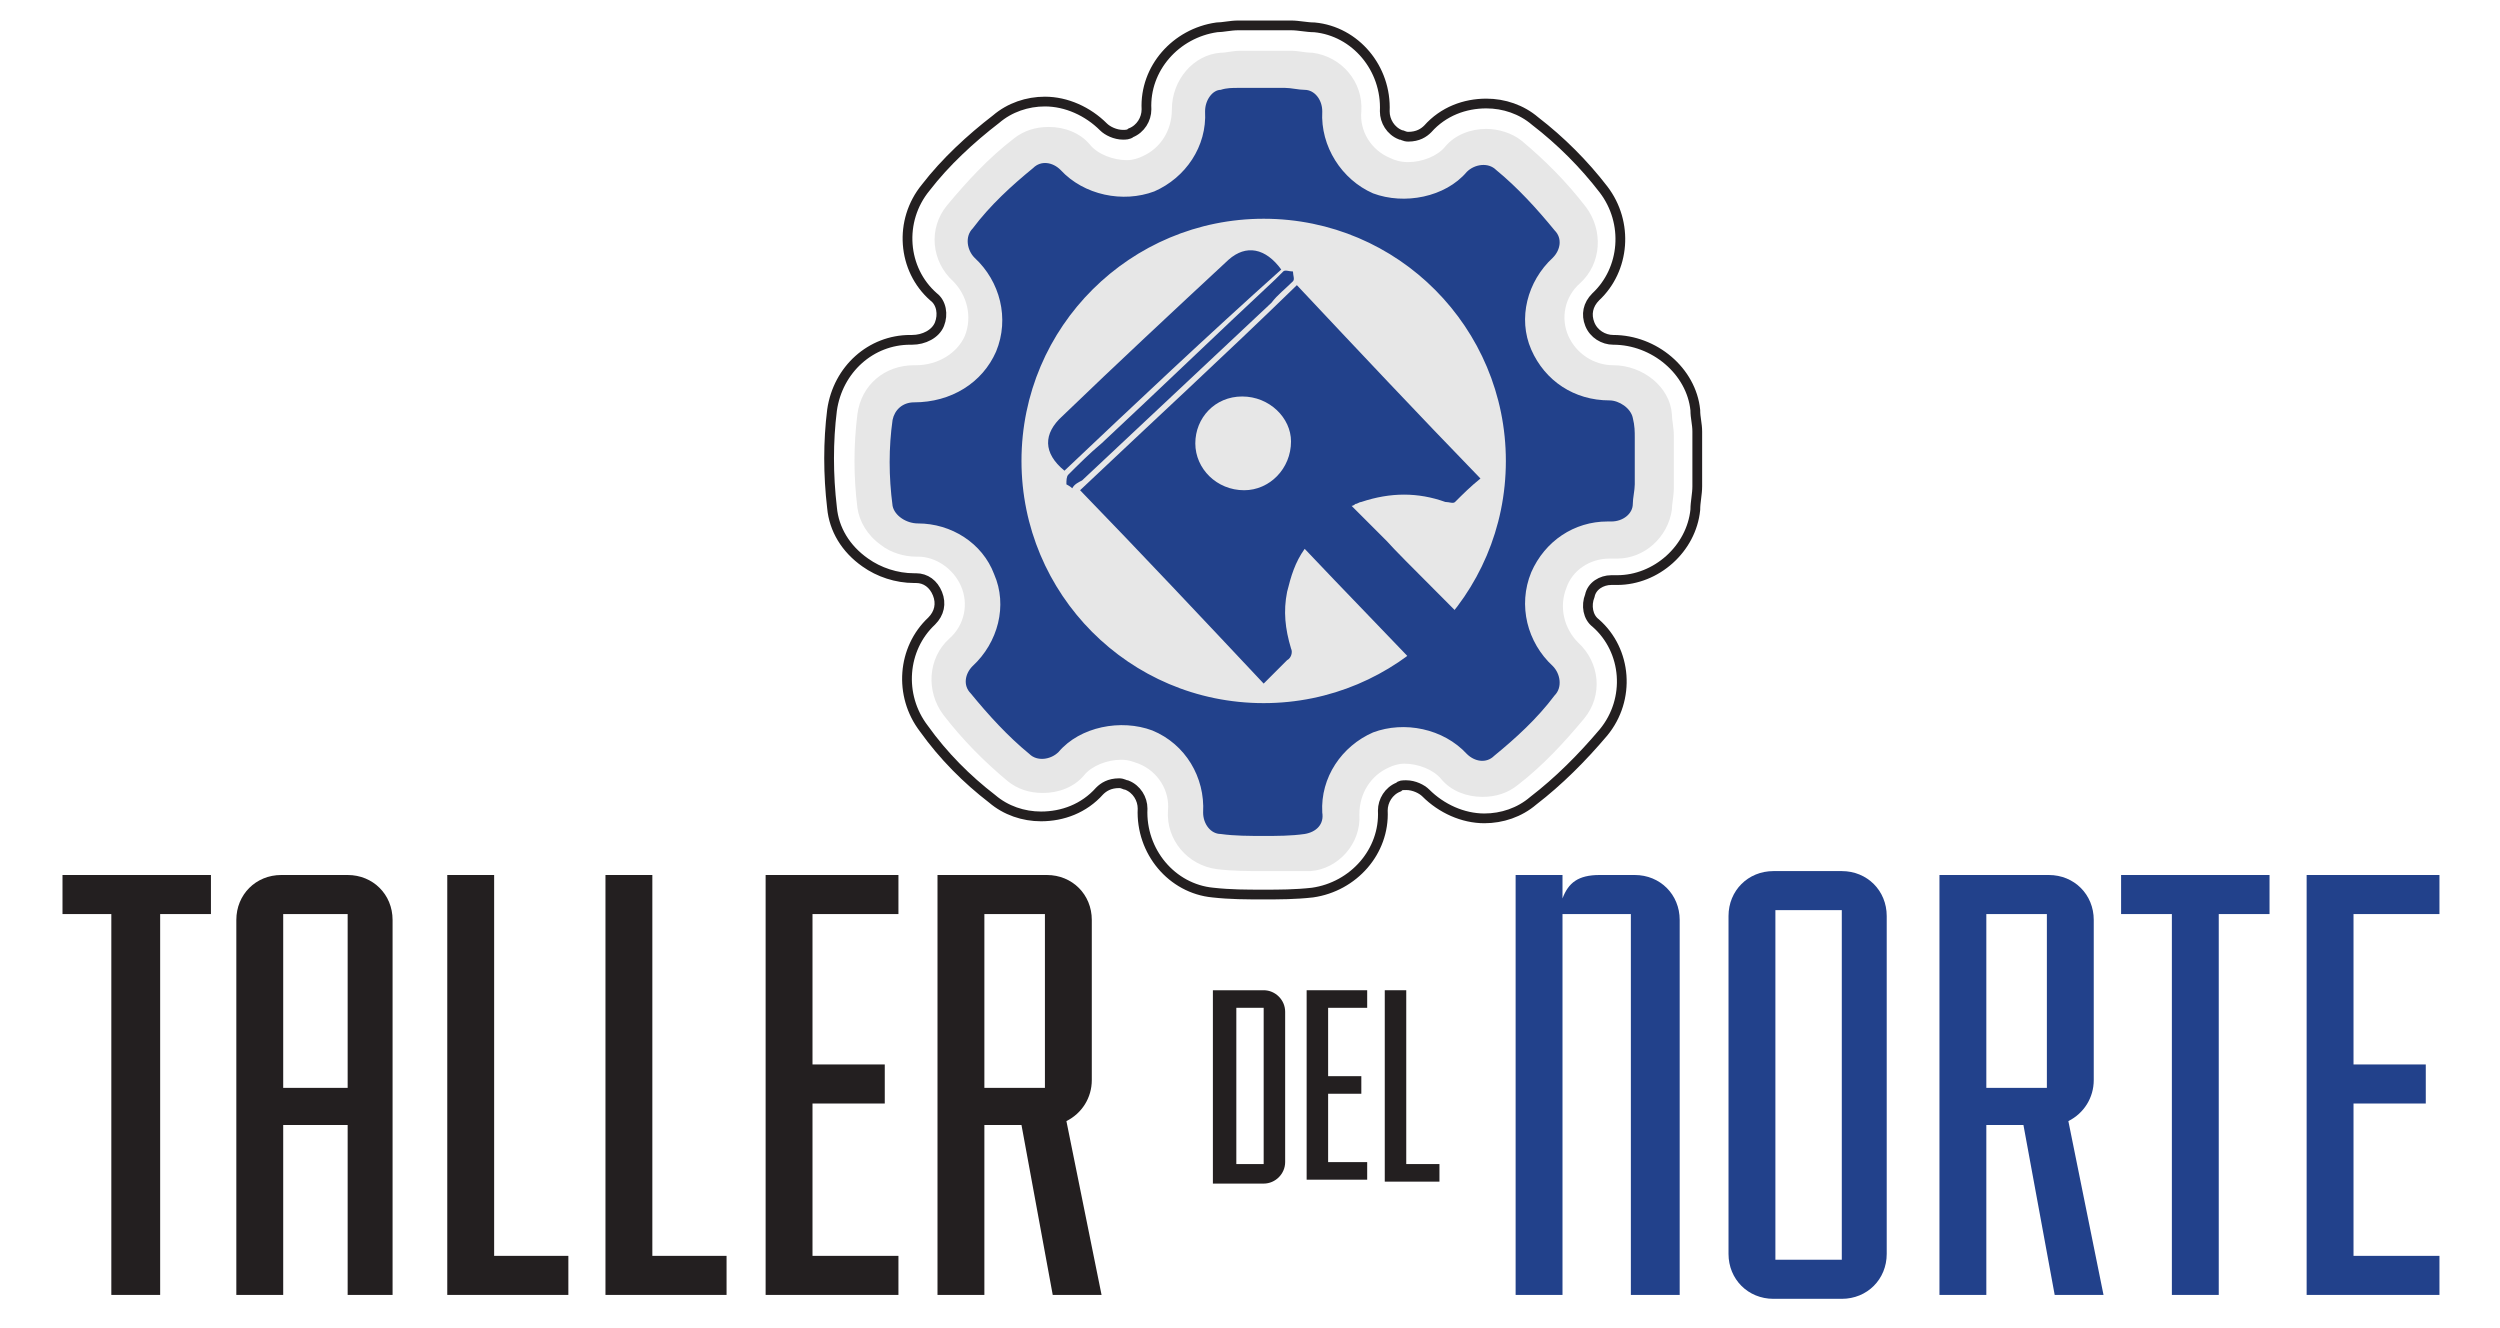
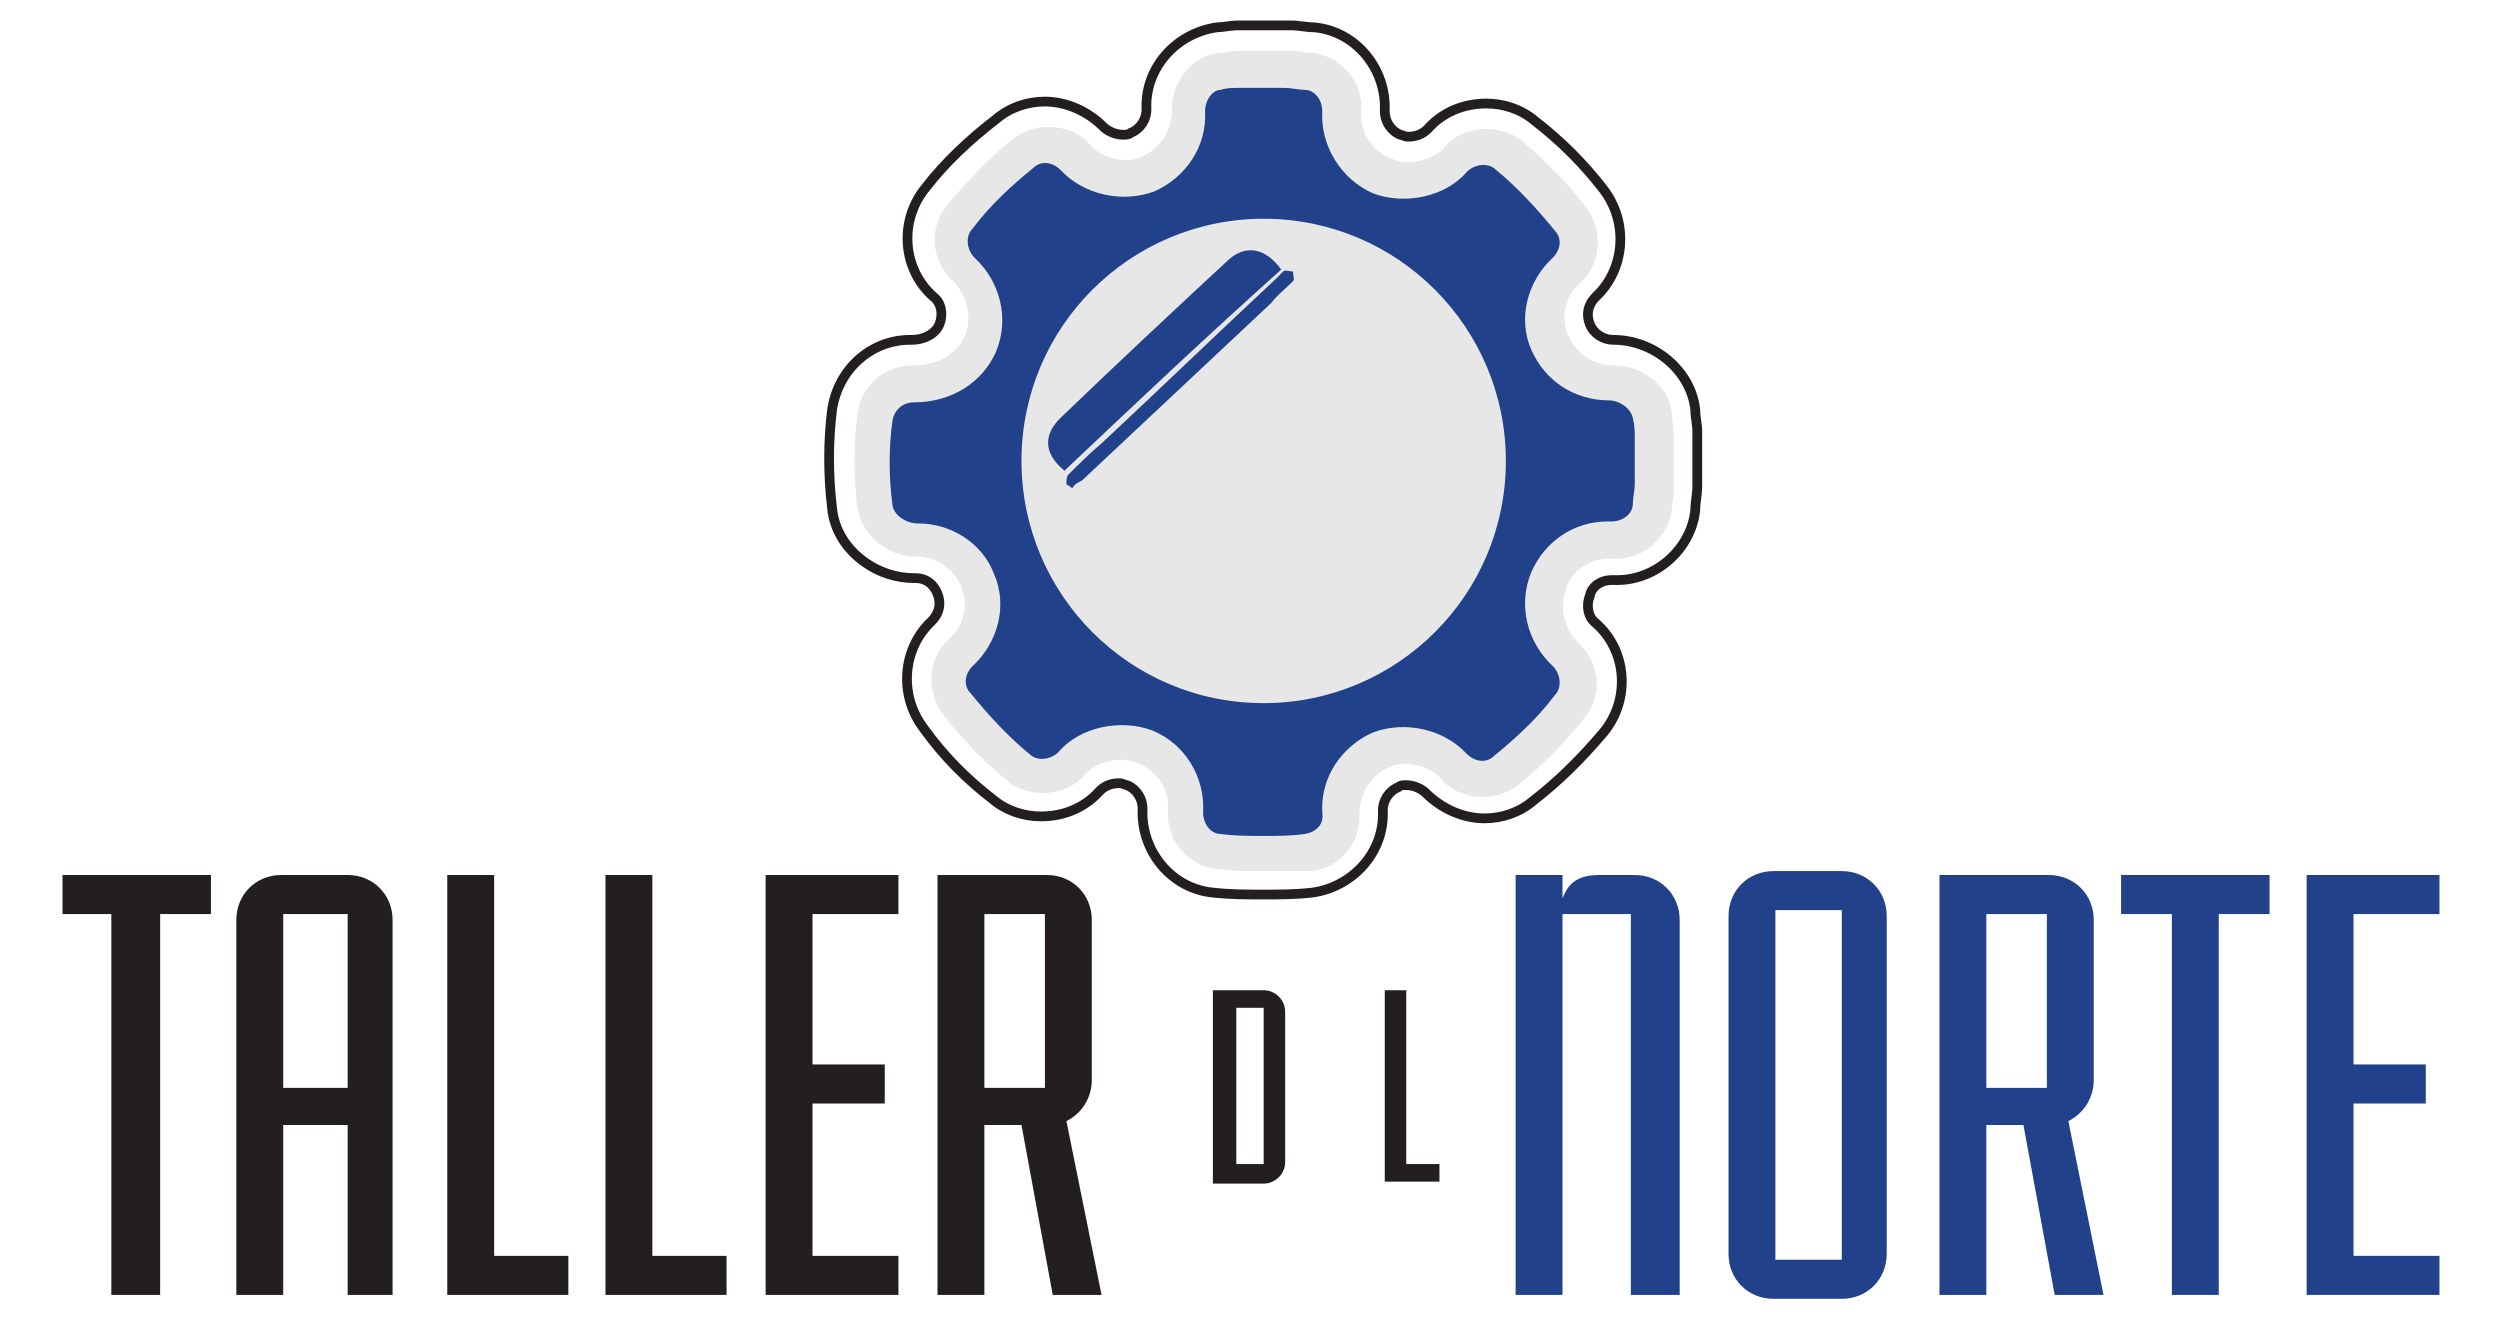
<svg xmlns="http://www.w3.org/2000/svg" version="1.1" id="Layer_1" x="0px" y="0px" width="128px" height="68px" viewBox="0 0 128 68" style="enable-background:new 0 0 128 68;" xml:space="preserve">
  <style type="text/css">

	.st0{fill:#E7E7E7;}
	.st1{fill:#22418B;}
	.st2{fill:#231F20;}
	.st3{fill-rule:evenodd;clip-rule:evenodd;fill:#22418B;}
	.st4{fill:none;stroke:#231F20;stroke-width:0.499;stroke-miterlimit:10;}

</style>
  <g>
    <path class="st4" d="M64.7,45.8c-0.9,0-1.7,0-2.6-0.1c-2.1-0.2-3.7-2.1-3.6-4.3c0-0.5-0.3-1-0.8-1.2c-0.1,0-0.2-0.1-0.4-0.1   c-0.5,0-0.8,0.2-1,0.4c-0.8,0.9-1.9,1.3-3,1.3c-0.9,0-1.8-0.3-2.5-0.9c-1.3-1-2.5-2.2-3.5-3.6c-1.3-1.7-1.1-4.1,0.4-5.5   c0.4-0.4,0.5-0.9,0.3-1.4c-0.2-0.5-0.6-0.8-1.1-0.8h-0.1h0c-0.9,0-1.8-0.3-2.5-0.8c-1-0.7-1.6-1.7-1.7-2.8c-0.2-1.7-0.2-3.4,0-5   c0.3-2.1,2-3.6,4-3.6c0,0,0,0,0.1,0c0.6,0,1.2-0.3,1.4-0.8c0.2-0.5,0.1-1.1-0.3-1.4c-1.6-1.4-1.8-3.9-0.4-5.6   c1-1.3,2.3-2.5,3.6-3.5c0.7-0.6,1.6-0.9,2.5-0.9c1.1,0,2.2,0.5,3,1.3c0.2,0.2,0.6,0.4,1,0.4c0.1,0,0.3,0,0.4-0.1   c0.5-0.2,0.8-0.7,0.8-1.2c-0.1-2.1,1.5-3.9,3.6-4.2c0.3,0,0.7-0.1,1.1-0.1l0.1,0H66l0.1,0c0.4,0,0.8,0.1,1.2,0.1   c2.1,0.2,3.7,2.1,3.6,4.3c0,0.5,0.3,1,0.8,1.2c0.1,0,0.2,0.1,0.4,0.1c0.5,0,0.8-0.2,1-0.4c0.8-0.9,1.9-1.3,3-1.3   c0.9,0,1.8,0.3,2.5,0.9c1.3,1,2.5,2.2,3.5,3.5c1.3,1.7,1.1,4.1-0.4,5.5c-0.4,0.4-0.5,0.9-0.3,1.4c0.2,0.5,0.7,0.8,1.2,0.8   c2.1,0,4,1.6,4.2,3.6c0,0.4,0.1,0.7,0.1,1.1l0,0.1v2.6l0,0.1c0,0.4-0.1,0.8-0.1,1.2c-0.2,2-2,3.6-4,3.6c-0.1,0-0.1,0-0.2,0l-0.1,0   c-0.5,0-1,0.3-1.1,0.8c-0.2,0.5-0.1,1.1,0.3,1.4c1.6,1.4,1.8,3.9,0.4,5.6c-1.1,1.3-2.3,2.5-3.6,3.5l0,0c-0.7,0.6-1.6,0.9-2.5,0.9   c-1.1,0-2.2-0.5-3-1.3l0,0c-0.2-0.2-0.6-0.4-1-0.4c-0.2,0-0.3,0-0.4,0.1c-0.5,0.2-0.8,0.7-0.8,1.2c0.1,2.1-1.5,3.9-3.6,4.2   C66.3,45.8,65.5,45.8,64.7,45.8z" />
-     <path class="st0" d="M64.7,44.6c-0.8,0-1.6,0-2.4-0.1c-1.5-0.2-2.6-1.5-2.5-3c0.1-1-0.5-2-1.5-2.4c-0.3-0.1-0.5-0.2-0.9-0.2   c-0.7,0-1.5,0.3-1.9,0.8c-0.5,0.6-1.3,0.9-2.1,0.9c-0.7,0-1.3-0.2-1.8-0.6c-1.2-1-2.3-2.1-3.3-3.4c-0.9-1.2-0.8-2.9,0.3-3.9   c0.8-0.7,1-1.8,0.6-2.7c-0.4-0.9-1.3-1.5-2.2-1.5c0,0-0.1,0-0.1,0h0c-0.6,0-1.3-0.2-1.8-0.6c-0.7-0.5-1.1-1.2-1.2-1.9   c-0.2-1.6-0.2-3.2,0-4.8c0.2-1.5,1.4-2.5,2.9-2.5c0,0,0,0,0.1,0c1.1,0,2.1-0.6,2.5-1.5c0.4-1,0.1-2.1-0.6-2.8   c-1.1-1-1.3-2.7-0.3-3.9c1-1.2,2.1-2.4,3.4-3.4c0.5-0.4,1.1-0.6,1.8-0.6c0.8,0,1.6,0.3,2.1,0.9c0.4,0.5,1.2,0.8,1.9,0.8   c0.3,0,0.6-0.1,0.8-0.2c0.9-0.4,1.5-1.3,1.5-2.4c0-1.5,1.1-2.8,2.5-2.9c0.3,0,0.6-0.1,1-0.1l0.1,0H66l0.1,0c0.4,0,0.7,0.1,1.1,0.1   c1.5,0.2,2.6,1.5,2.5,3c-0.1,1,0.5,2,1.5,2.4c0.2,0.1,0.5,0.2,0.9,0.2c0.7,0,1.5-0.3,1.9-0.8c0.5-0.6,1.3-0.9,2.1-0.9   c0.6,0,1.3,0.2,1.8,0.6c1.2,1,2.3,2.1,3.3,3.4c0.9,1.2,0.8,2.9-0.3,3.9c-0.8,0.7-1,1.8-0.6,2.7c0.4,0.9,1.3,1.5,2.3,1.5   c1.5,0,2.9,1.1,3,2.5c0,0.3,0.1,0.7,0.1,1.1l0,0.1v2.5l0,0.1c0,0.4-0.1,0.8-0.1,1.1c-0.2,1.4-1.4,2.5-2.8,2.5c-0.1,0-0.1,0-0.2,0   l-0.2,0c-1,0-1.9,0.6-2.2,1.5c-0.4,1-0.1,2.1,0.6,2.8c1.1,1,1.3,2.7,0.3,3.9c-1,1.2-2.1,2.4-3.4,3.4l0,0c-0.5,0.4-1.1,0.6-1.8,0.6   c-0.8,0-1.6-0.3-2.1-0.9l0,0c-0.4-0.5-1.2-0.8-1.9-0.8c-0.3,0-0.6,0.1-0.8,0.2c-0.9,0.4-1.5,1.3-1.5,2.4c0.1,1.5-1.1,2.8-2.5,2.9   C66.3,44.6,65.5,44.6,64.7,44.6z" />
+     <path class="st0" d="M64.7,44.6c-0.8,0-1.6,0-2.4-0.1c-1.5-0.2-2.6-1.5-2.5-3c0.1-1-0.5-2-1.5-2.4c-0.3-0.1-0.5-0.2-0.9-0.2   c-0.7,0-1.5,0.3-1.9,0.8c-0.5,0.6-1.3,0.9-2.1,0.9c-0.7,0-1.3-0.2-1.8-0.6c-1.2-1-2.3-2.1-3.3-3.4c-0.9-1.2-0.8-2.9,0.3-3.9   c0.8-0.7,1-1.8,0.6-2.7c-0.4-0.9-1.3-1.5-2.2-1.5c0,0-0.1,0-0.1,0h0c-0.6,0-1.3-0.2-1.8-0.6c-0.7-0.5-1.1-1.2-1.2-1.9   c-0.2-1.6-0.2-3.2,0-4.8c0.2-1.5,1.4-2.5,2.9-2.5c0,0,0,0,0.1,0c1.1,0,2.1-0.6,2.5-1.5c0.4-1,0.1-2.1-0.6-2.8   c-1.1-1-1.3-2.7-0.3-3.9c1-1.2,2.1-2.4,3.4-3.4c0.5-0.4,1.1-0.6,1.8-0.6c0.8,0,1.6,0.3,2.1,0.9c0.4,0.5,1.2,0.8,1.9,0.8   c0.3,0,0.6-0.1,0.8-0.2c0.9-0.4,1.5-1.3,1.5-2.4c0-1.5,1.1-2.8,2.5-2.9c0.3,0,0.6-0.1,1-0.1l0.1,0H66l0.1,0c0.4,0,0.7,0.1,1.1,0.1   c1.5,0.2,2.6,1.5,2.5,3c-0.1,1,0.5,2,1.5,2.4c0.2,0.1,0.5,0.2,0.9,0.2c0.7,0,1.5-0.3,1.9-0.8c0.5-0.6,1.3-0.9,2.1-0.9   c0.6,0,1.3,0.2,1.8,0.6c1.2,1,2.3,2.1,3.3,3.4c0.9,1.2,0.8,2.9-0.3,3.9c-0.8,0.7-1,1.8-0.6,2.7c0.4,0.9,1.3,1.5,2.3,1.5   c1.5,0,2.9,1.1,3,2.5c0,0.3,0.1,0.7,0.1,1.1l0,0.1v2.5l0,0.1c0,0.4-0.1,0.8-0.1,1.1c-0.2,1.4-1.4,2.5-2.8,2.5c-0.1,0-0.1,0-0.2,0   l-0.2,0c-1,0-1.9,0.6-2.2,1.5c-0.4,1-0.1,2.1,0.6,2.8c1.1,1,1.3,2.7,0.3,3.9c-1,1.2-2.1,2.4-3.4,3.4l0,0c-0.5,0.4-1.1,0.6-1.8,0.6   c-0.8,0-1.6-0.3-2.1-0.9c-0.4-0.5-1.2-0.8-1.9-0.8c-0.3,0-0.6,0.1-0.8,0.2c-0.9,0.4-1.5,1.3-1.5,2.4c0.1,1.5-1.1,2.8-2.5,2.9   C66.3,44.6,65.5,44.6,64.7,44.6z" />
    <g>
-       <path class="st3" d="M73.6,30.4L71.3,33 M73.4,35c-1.5-1.6-5-5.2-6.6-6.9c-0.5,0.7-0.7,1.4-0.9,2.2c-0.2,1-0.1,1.9,0.2,2.9    c0.1,0.2,0,0.5-0.2,0.6c-0.4,0.4-0.8,0.8-1.2,1.2c-3.1-3.3-6.2-6.6-9.4-9.9c3.7-3.5,7.4-6.9,11.1-10.5c3.1,3.3,6.2,6.6,9.4,9.9    c-0.5,0.4-0.9,0.8-1.3,1.2c-0.1,0.1-0.3,0-0.5,0c-1.4-0.5-2.8-0.5-4.3,0c-0.1,0-0.2,0.1-0.3,0.1c0,0-0.1,0.1-0.2,0.1    c0.6,0.6,1.2,1.2,1.8,1.8c0.8,0.9,4,4,4.8,4.9L73.4,35z M63.6,20.3c-1.4,0-2.4,1.1-2.4,2.4c0,1.3,1.1,2.4,2.5,2.4    c1.3,0,2.4-1.1,2.4-2.5C66.1,21.4,65,20.3,63.6,20.3z" />
      <path class="st3" d="M54.5,24.1c-1.1-0.9-1.1-1.9-0.1-2.8c2.8-2.7,5.7-5.4,8.5-8c0.9-0.8,1.9-0.6,2.7,0.5    C61.8,17.2,58.2,20.6,54.5,24.1z" />
      <path class="st3" d="M54.9,25c-0.1-0.1-0.3-0.2-0.3-0.2c0-0.2,0-0.4,0.1-0.5c0.5-0.5,1.1-1.1,1.7-1.6c3-2.8,5.9-5.6,8.9-8.4    c0.1-0.1,0.3-0.3,0.4-0.4c0.1-0.1,0.3,0,0.5,0c0,0.2,0.1,0.4,0,0.5c-0.4,0.4-0.8,0.7-1.1,1.1c-3.2,3-6.5,6.1-9.7,9.1    C55.2,24.7,55,24.8,54.9,25z" />
    </g>
    <path class="st1" d="M61.7,5.7c0.1,1.8-1,3.4-2.6,4.1c-1.6,0.6-3.6,0.2-4.8-1.1c-0.4-0.4-1-0.5-1.4-0.1c-1.1,0.9-2.2,1.9-3.1,3.1   c-0.4,0.4-0.3,1.1,0.1,1.5c1.3,1.2,1.8,3.1,1.1,4.8c-0.7,1.6-2.3,2.6-4.2,2.6c-0.6,0-1,0.4-1.1,0.9c-0.2,1.4-0.2,2.9,0,4.4   c0.1,0.5,0.7,0.9,1.3,0.9c1.7,0,3.3,1,3.9,2.6c0.7,1.6,0.2,3.5-1.1,4.7c-0.4,0.4-0.5,1-0.1,1.4c0.9,1.1,1.9,2.2,3,3.1   c0.4,0.4,1.1,0.3,1.5-0.1c1.1-1.3,3.2-1.7,4.8-1.1c1.7,0.7,2.7,2.4,2.6,4.2c0,0.6,0.4,1.1,0.9,1.1c0.7,0.1,1.5,0.1,2.2,0.1   c0.7,0,1.4,0,2.1-0.1c0.6-0.1,1-0.5,0.9-1.1c-0.1-1.8,1-3.4,2.6-4.1c1.6-0.6,3.6-0.2,4.8,1.1c0.4,0.4,1,0.5,1.4,0.1   c1.1-0.9,2.2-1.9,3.1-3.1c0.4-0.4,0.3-1.1-0.1-1.5c-1.3-1.2-1.8-3.1-1.1-4.8c0.7-1.6,2.2-2.6,3.9-2.6l0.2,0c0.6,0,1.1-0.4,1.1-0.9   c0-0.3,0.1-0.7,0.1-1v-2.4c0-0.3,0-0.6-0.1-1c-0.1-0.5-0.7-0.9-1.2-0.9c-1.8,0-3.3-1-4-2.6c-0.7-1.6-0.2-3.5,1.1-4.7   c0.4-0.4,0.5-1,0.1-1.4c-0.9-1.1-1.9-2.2-3-3.1c-0.4-0.4-1.1-0.3-1.5,0.1c-1.1,1.3-3.2,1.7-4.8,1.1c-1.6-0.7-2.7-2.4-2.6-4.2   c0-0.6-0.4-1.1-0.9-1.1c-0.3,0-0.7-0.1-1-0.1h-2.4c-0.3,0-0.6,0-0.9,0.1C62.1,4.6,61.7,5.1,61.7,5.7z M77.1,23.6   c0,6.9-5.6,12.4-12.4,12.4c-6.9,0-12.4-5.6-12.4-12.4c0-6.9,5.6-12.4,12.4-12.4C71.6,11.2,77.1,16.8,77.1,23.6z" />
    <g>
      <path class="st2" d="M5.7,66.3V46.8H3.2v-2h7.6v2H8.2v19.5H5.7z" />
      <path class="st2" d="M17.8,66.3v-8.7h-3.3v8.7h-2.4V47.1c0-1.3,1-2.3,2.3-2.3h3.4c1.3,0,2.3,1,2.3,2.3v19.2H17.8z M17.8,46.8h-3.3    v8.9h3.3V46.8z" />
      <path class="st2" d="M22.9,66.3V44.8h2.4v19.5h3.8v2H22.9z" />
      <path class="st2" d="M31,66.3V44.8h2.4v19.5h3.8v2H31z" />
      <path class="st2" d="M39.2,66.3V44.8H46v2h-4.4v7.7h3.7v2h-3.7v7.8H46v2H39.2z" />
      <path class="st2" d="M53.9,66.3l-1.6-8.7h-1.9v8.7H48V44.8h5.6c1.3,0,2.3,1,2.3,2.3v8.2c0,0.9-0.5,1.7-1.3,2.1l1.8,8.9H53.9z     M53.5,46.8h-3.1v8.9h3.1V46.8z" />
    </g>
    <g>
      <path class="st1" d="M83.5,66.3V46.8H80v19.5h-2.4V44.8H80V46c0.3-0.8,0.8-1.2,1.9-1.2h1.8c1.3,0,2.3,1,2.3,2.3v19.2H83.5z" />
      <path class="st1" d="M90.8,66.5c-1.3,0-2.3-1-2.3-2.3V46.9c0-1.3,1-2.3,2.3-2.3h3.5c1.3,0,2.3,1,2.3,2.3v17.3c0,1.3-1,2.3-2.3,2.3    H90.8z M94.3,46.6h-3.4v17.9h3.4V46.6z" />
      <path class="st1" d="M105.2,66.3l-1.6-8.7h-1.9v8.7h-2.4V44.8h5.6c1.3,0,2.3,1,2.3,2.3v8.2c0,0.9-0.5,1.7-1.3,2.1l1.8,8.9H105.2z     M104.8,46.8h-3.1v8.9h3.1V46.8z" />
      <path class="st1" d="M111.2,66.3V46.8h-2.6v-2h7.6v2h-2.6v19.5H111.2z" />
      <path class="st1" d="M118.1,66.3V44.8h6.8v2h-4.4v7.7h3.7v2h-3.7v7.8h4.4v2H118.1z" />
    </g>
    <g>
      <path class="st2" d="M62.1,60.5v-9.8h2.6c0.6,0,1.1,0.5,1.1,1.1v7.7c0,0.6-0.5,1.1-1.1,1.1H62.1z M64.7,51.6h-1.4v8h1.4V51.6z" />
-       <path class="st2" d="M66.9,60.5v-9.8H70v0.9h-2v3.5h1.7V56H68v3.5h2v0.9H66.9z" />
      <path class="st2" d="M70.9,60.5v-9.8H72v8.9h1.7v0.9H70.9z" />
    </g>
  </g>
</svg>